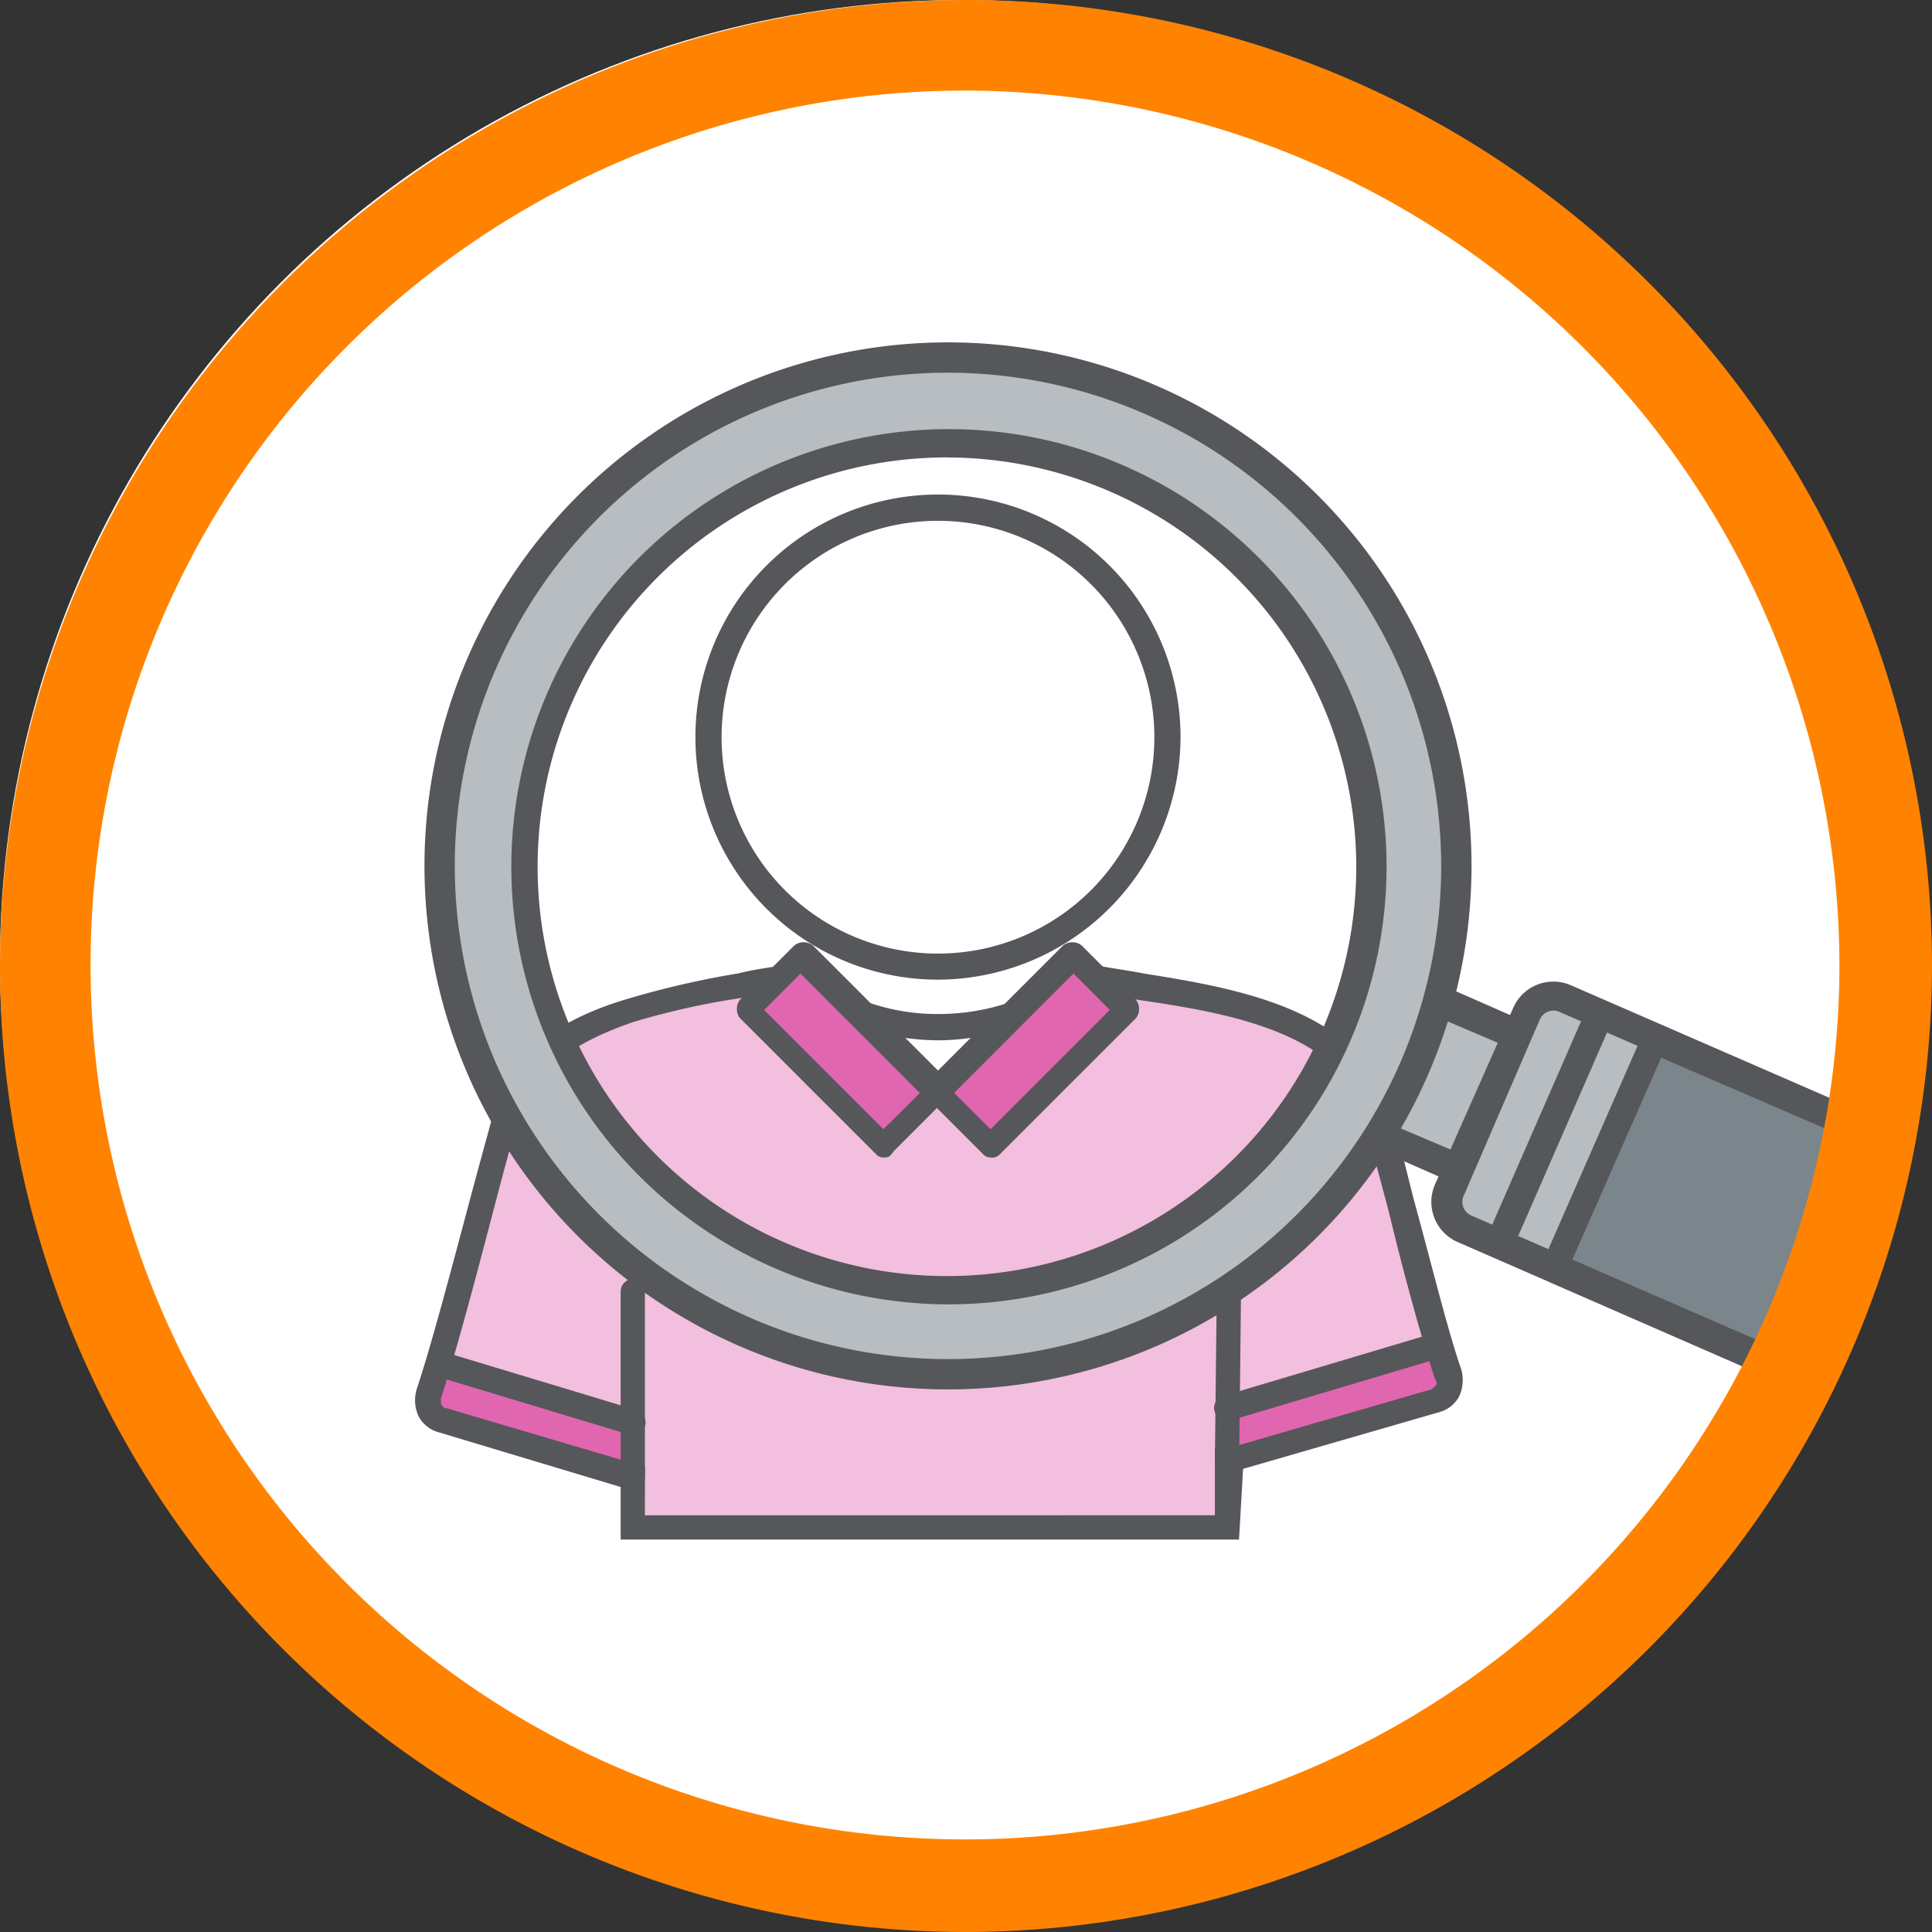
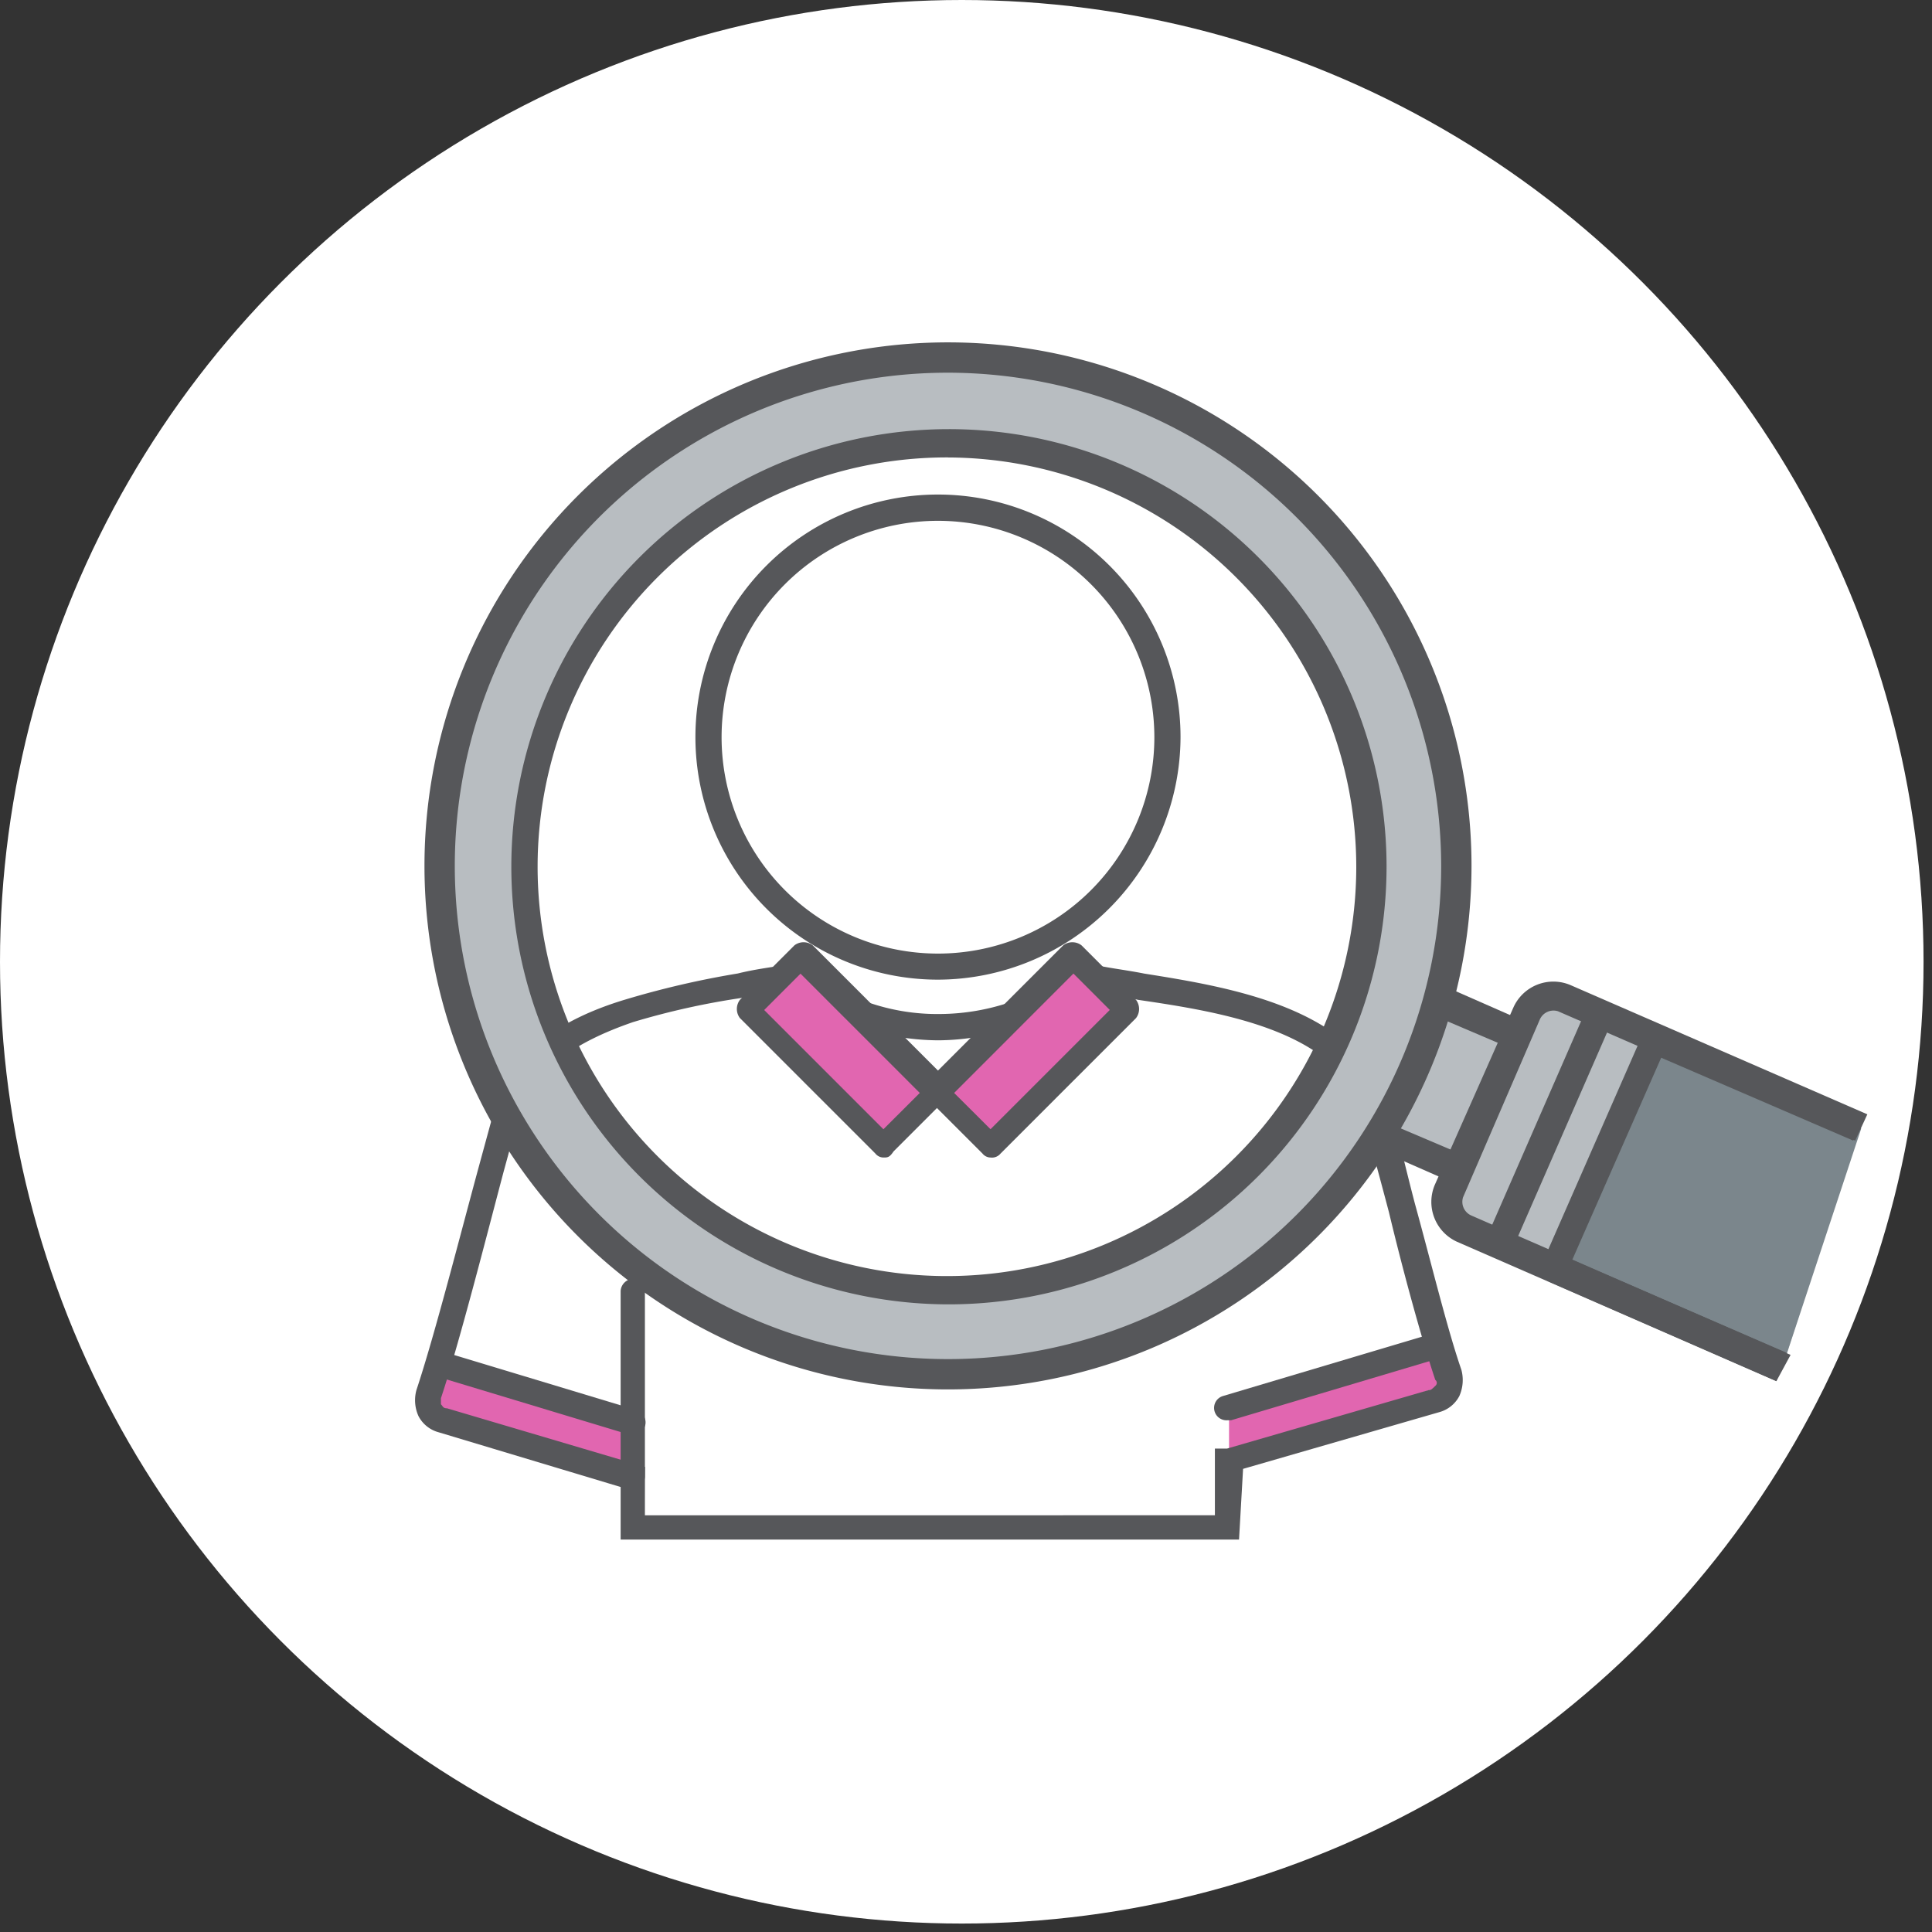
<svg xmlns="http://www.w3.org/2000/svg" id="accountability-icon" width="75" height="75" viewBox="0 0 75 75">
  <rect x="0" y="0" width="75" height="75" fill="#333333" stroke="none" />
  <circle id="Ellipse_15" data-name="Ellipse 15" cx="37.336" cy="37.336" r="37.336" fill="#fff" />
  <g id="Group_44858" data-name="Group 44858" transform="translate(16.116 19.198)">
    <g id="Group_44854" data-name="Group 44854" transform="translate(10.88)">
      <circle id="Ellipse_16" data-name="Ellipse 16" cx="8.867" cy="8.867" r="8.867" transform="translate(0.549 0.628)" fill="#fff" />
      <path id="Path_7886" data-name="Path 7886" d="M44.016,43.532a9.416,9.416,0,1,1,9.416-9.416A9.444,9.444,0,0,1,44.016,43.532Zm0-17.812a8.4,8.4,0,1,0,8.4,8.4A8.405,8.405,0,0,0,44.016,25.72Z" transform="translate(-34.6 -24.7)" fill="#56575a" />
    </g>
-     <path id="Path_7887" data-name="Path 7887" d="M60.891,63.936c-.863-2.746-2.2-7.925-2.9-10.358h0c-1.491-4.237-8.239-4.316-11.221-5.1h-.078a8.977,8.977,0,0,1-11.3-.078h-.314a55.709,55.709,0,0,0-6.12,1.334c-1.883.628-3.845,1.648-4.63,3.531l-.235.863c-.628,2.276-2.04,7.847-2.9,10.515a.744.744,0,0,0,.549,1.02l7.376,2.2v1.962H52.181V67.232h.235l7.925-2.276a.792.792,0,0,0,.549-1.02Z" transform="translate(-20.821 -29.803)" fill="#f2bfde" />
    <g id="Group_44855" data-name="Group 44855" transform="translate(14.143 18.173)">
      <path id="Path_7888" data-name="Path 7888" d="M45.007,53.108c2.668,0,5.336-3.688,5.65-4.63h-.078a8.977,8.977,0,0,1-11.3-.078H39.2C39.671,49.42,42.339,53.108,45.007,53.108Z" transform="translate(-38.854 -47.977)" fill="#fff" />
      <path id="Path_7889" data-name="Path 7889" d="M44.911,53.463c-2.9,0-5.65-3.766-6.12-4.943a.519.519,0,0,1,.078-.471.6.6,0,0,1,.785-.078,8.212,8.212,0,0,0,5.336,1.883,8.663,8.663,0,0,0,5.336-1.883c.078-.078.157-.078.314-.078a.432.432,0,0,1,.392.235c.078.157.157.314.078.392-.549,1.177-3.3,4.943-6.2,4.943Zm-4.08-3.531c1.02,1.255,2.589,2.589,4.08,2.589s3.06-1.412,4.08-2.589a9.871,9.871,0,0,1-8.161,0Z" transform="translate(-38.759 -47.861)" fill="#56575a" />
    </g>
    <path id="Path_7890" data-name="Path 7890" d="M29.325,72.073,21.4,69.4l.392-1.8,7.533,2.276Z" transform="translate(-20.878 -33.938)" fill="#e166b0" fill-rule="evenodd" />
    <path id="Path_7891" data-name="Path 7891" d="M69.474,68.291,61,71.194V69.232L69.082,66.8Z" transform="translate(-29.405 -33.765)" fill="#e166b0" fill-rule="evenodd" />
    <path id="Path_7892" data-name="Path 7892" d="M52.722,70.263H28.711v-2.04L21.649,66.1a1.247,1.247,0,0,1-.785-.628,1.492,1.492,0,0,1-.078-1.02c.706-2.119,1.726-6.12,2.432-8.71l.706-2.589c.706-1.8,2.354-3.06,4.943-3.845a34.993,34.993,0,0,1,4.394-1.02c.628-.157,1.255-.235,1.726-.314h.549l.157.078A8.212,8.212,0,0,0,41.03,49.94a8.663,8.663,0,0,0,5.336-1.883l.157-.157h.392c.549.157,1.334.235,2.119.392,3.453.549,8.161,1.334,9.494,5.022.314,1.02.628,2.432,1.02,3.923.628,2.276,1.255,4.865,1.8,6.434h0a1.53,1.53,0,0,1-.078,1.02,1.247,1.247,0,0,1-.785.628l-7.611,2.2-.157,2.746Zm-23.069-.942H51.78V66.732h.471L60.1,64.456c.078,0,.157-.078.235-.157a.147.147,0,0,0,0-.235c-.549-1.648-1.255-4.237-1.8-6.513-.392-1.491-.785-2.9-1.02-3.845V53.55c-1.1-3.06-5.493-3.766-8.71-4.237-.706-.157-1.412-.235-2.04-.392a9.54,9.54,0,0,1-5.728,1.962,9.768,9.768,0,0,1-5.807-1.962h-.078c-.471.078-1.1.235-1.726.314a29.542,29.542,0,0,0-4.237.942c-2.276.785-3.688,1.8-4.316,3.3l-.235.785-.471,1.726c-.706,2.668-1.726,6.67-2.432,8.788v.235c.078.078.078.157.235.157l7.69,2.276C29.653,67.517,29.653,69.321,29.653,69.321Z" transform="translate(-20.734 -29.696)" fill="#56575a" />
    <path id="Path_7893" data-name="Path 7893" d="M31.371,71.661a.506.506,0,0,1-.471-.471V63.971a.506.506,0,0,1,.471-.471h0a.506.506,0,0,1,.471.471V71.19a.506.506,0,0,1-.471.471Z" transform="translate(-22.923 -33.055)" fill="#56575a" />
-     <path id="Path_7894" data-name="Path 7894" d="M60.771,70.9h0a.506.506,0,0,1-.471-.471l.078-7.062a.471.471,0,1,1,.942,0l-.078,7.062A.452.452,0,0,1,60.771,70.9Z" transform="translate(-29.254 -32.926)" fill="#56575a" />
    <path id="Path_7895" data-name="Path 7895" d="M29.3,70.312h-.157l-7.533-2.276a.5.5,0,0,1,.314-.942l7.533,2.276a.5.5,0,0,1,.314.628c-.078.157-.314.235-.471.314Z" transform="translate(-20.851 -33.824)" fill="#56575a" />
    <path id="Path_7896" data-name="Path 7896" d="M60.765,69.568a.481.481,0,0,1-.157-.942l8.161-2.432a.5.5,0,0,1,.314.942l-8.161,2.432Z" transform="translate(-29.248 -33.631)" fill="#56575a" />
    <g id="Group_44856" data-name="Group 44856" transform="translate(12.489 17.38)">
      <rect id="Rectangle_1561" data-name="Rectangle 1561" width="2.982" height="7.454" transform="translate(0.428 2.636) rotate(-45)" fill="#e166b0" />
      <path id="Path_7897" data-name="Path 7897" d="M42.339,55.207a.408.408,0,0,1-.314-.157l-5.257-5.257a.586.586,0,0,1,0-.706l2.119-2.119a.586.586,0,0,1,.706,0l5.257,5.257a.392.392,0,0,1,0,.628l-2.119,2.119C42.574,55.207,42.5,55.207,42.339,55.207Zm-4.63-5.728,4.63,4.63L43.751,52.7l-4.63-4.63-1.412,1.412Z" transform="translate(-36.65 -46.85)" fill="#56575a" />
    </g>
    <g id="Group_44857" data-name="Group 44857" transform="translate(19.786 17.38)">
      <rect id="Rectangle_1562" data-name="Rectangle 1562" width="7.454" height="2.982" transform="translate(0.508 5.858) rotate(-45)" fill="#e166b0" />
      <path id="Path_7898" data-name="Path 7898" d="M48.5,55.207a.408.408,0,0,1-.314-.157l-2.119-2.119a.586.586,0,0,1,0-.706l5.257-5.257a.586.586,0,0,1,.706,0l2.119,2.119a.586.586,0,0,1,0,.706L48.892,55.05A.432.432,0,0,1,48.5,55.207ZM47.088,52.7,48.5,54.108l4.63-4.63-1.412-1.412Z" transform="translate(-45.95 -46.85)" fill="#56575a" />
    </g>
  </g>
  <g id="Group_44859" data-name="Group 44859" transform="translate(51.848 37.635)">
    <rect id="Rectangle_1563" data-name="Rectangle 1563" width="5.728" height="4.551" transform="translate(0.747 6.033) rotate(-66.409)" fill="#b8bdc1" />
    <path id="Path_7899" data-name="Path 7899" d="M71.579,56.753,66.4,54.477,69.146,48.2l5.179,2.276Zm-3.688-2.825,3.139,1.334,1.8-4.159L69.7,49.769Z" transform="translate(-66.4 -48.2)" fill="#56575a" />
  </g>
  <path id="Path_7900" data-name="Path 7900" d="M85.022,63.956l-12.4-5.414a1.064,1.064,0,0,1-.549-1.412l2.982-6.905a1.064,1.064,0,0,1,1.412-.549L88,54.7" transform="translate(-15.829 -10.886)" fill="#b8bdc1" />
  <path id="Path_7901" data-name="Path 7901" d="M86.188,64.412,77.4,60.567,81.323,51.7l7.925,3.453Z" transform="translate(-16.995 -11.345)" fill="#7b868c" />
  <path id="Path_7902" data-name="Path 7902" d="M84.628,64.347l-12.4-5.414a1.7,1.7,0,0,1-.863-2.2l3.06-6.905a1.7,1.7,0,0,1,2.2-.863l11.535,5.022-.471,1.02L76.154,49.987a.58.58,0,0,0-.706.314l-2.982,6.905a.58.58,0,0,0,.314.706l12.4,5.414Z" transform="translate(-15.67 -10.729)" fill="#56575a" />
  <path id="Path_7903" data-name="Path 7903" d="M85.786,64.8,77,60.958a.613.613,0,0,1-.314-.314.35.35,0,0,1,0-.392l3.923-8.945a.58.58,0,0,1,.706-.314l7.925,3.453-.471,1.02-7.454-3.217-3.453,7.847L86.178,63.7Z" transform="translate(-16.828 -11.188)" fill="#56575a" />
  <rect id="Rectangle_1564" data-name="Rectangle 1564" width="9.73" height="1.099" transform="translate(57.699 48.066) rotate(-66.409)" fill="#56575a" />
  <path id="Path_7904" data-name="Path 7904" d="M34.957,19.063A19.736,19.736,0,1,0,60.3,30.755,19.74,19.74,0,0,0,34.957,19.063ZM47.433,53.039a16.435,16.435,0,1,1,9.73-21.108A16.486,16.486,0,0,1,47.433,53.039Z" transform="translate(-4.906 -3.969)" fill="#b8bdc1" />
  <path id="Path_7905" data-name="Path 7905" d="M41.523,57.746A20.323,20.323,0,1,1,61.846,37.423,20.327,20.327,0,0,1,41.523,57.746Zm0-39.469A19.146,19.146,0,1,0,60.669,37.423,19.172,19.172,0,0,0,41.523,18.277Z" transform="translate(-4.722 -3.809)" fill="#56575a" />
  <path id="Path_7906" data-name="Path 7906" d="M42.449,55.376A16.988,16.988,0,1,1,59.476,38.349,17,17,0,0,1,42.449,55.376Zm0-32.878A15.89,15.89,0,1,0,58.3,38.427,15.907,15.907,0,0,0,42.449,22.5Z" transform="translate(-5.65 -4.741)" fill="#56575a" />
-   <path id="Path_7907" data-name="Path 7907" d="M37.5,75A37.5,37.5,0,1,1,75,37.5,37.56,37.56,0,0,1,37.5,75Zm0-71.484A33.945,33.945,0,1,0,71.406,37.5,34.009,34.009,0,0,0,37.5,3.516Z" fill="#ff8300" />
</svg>